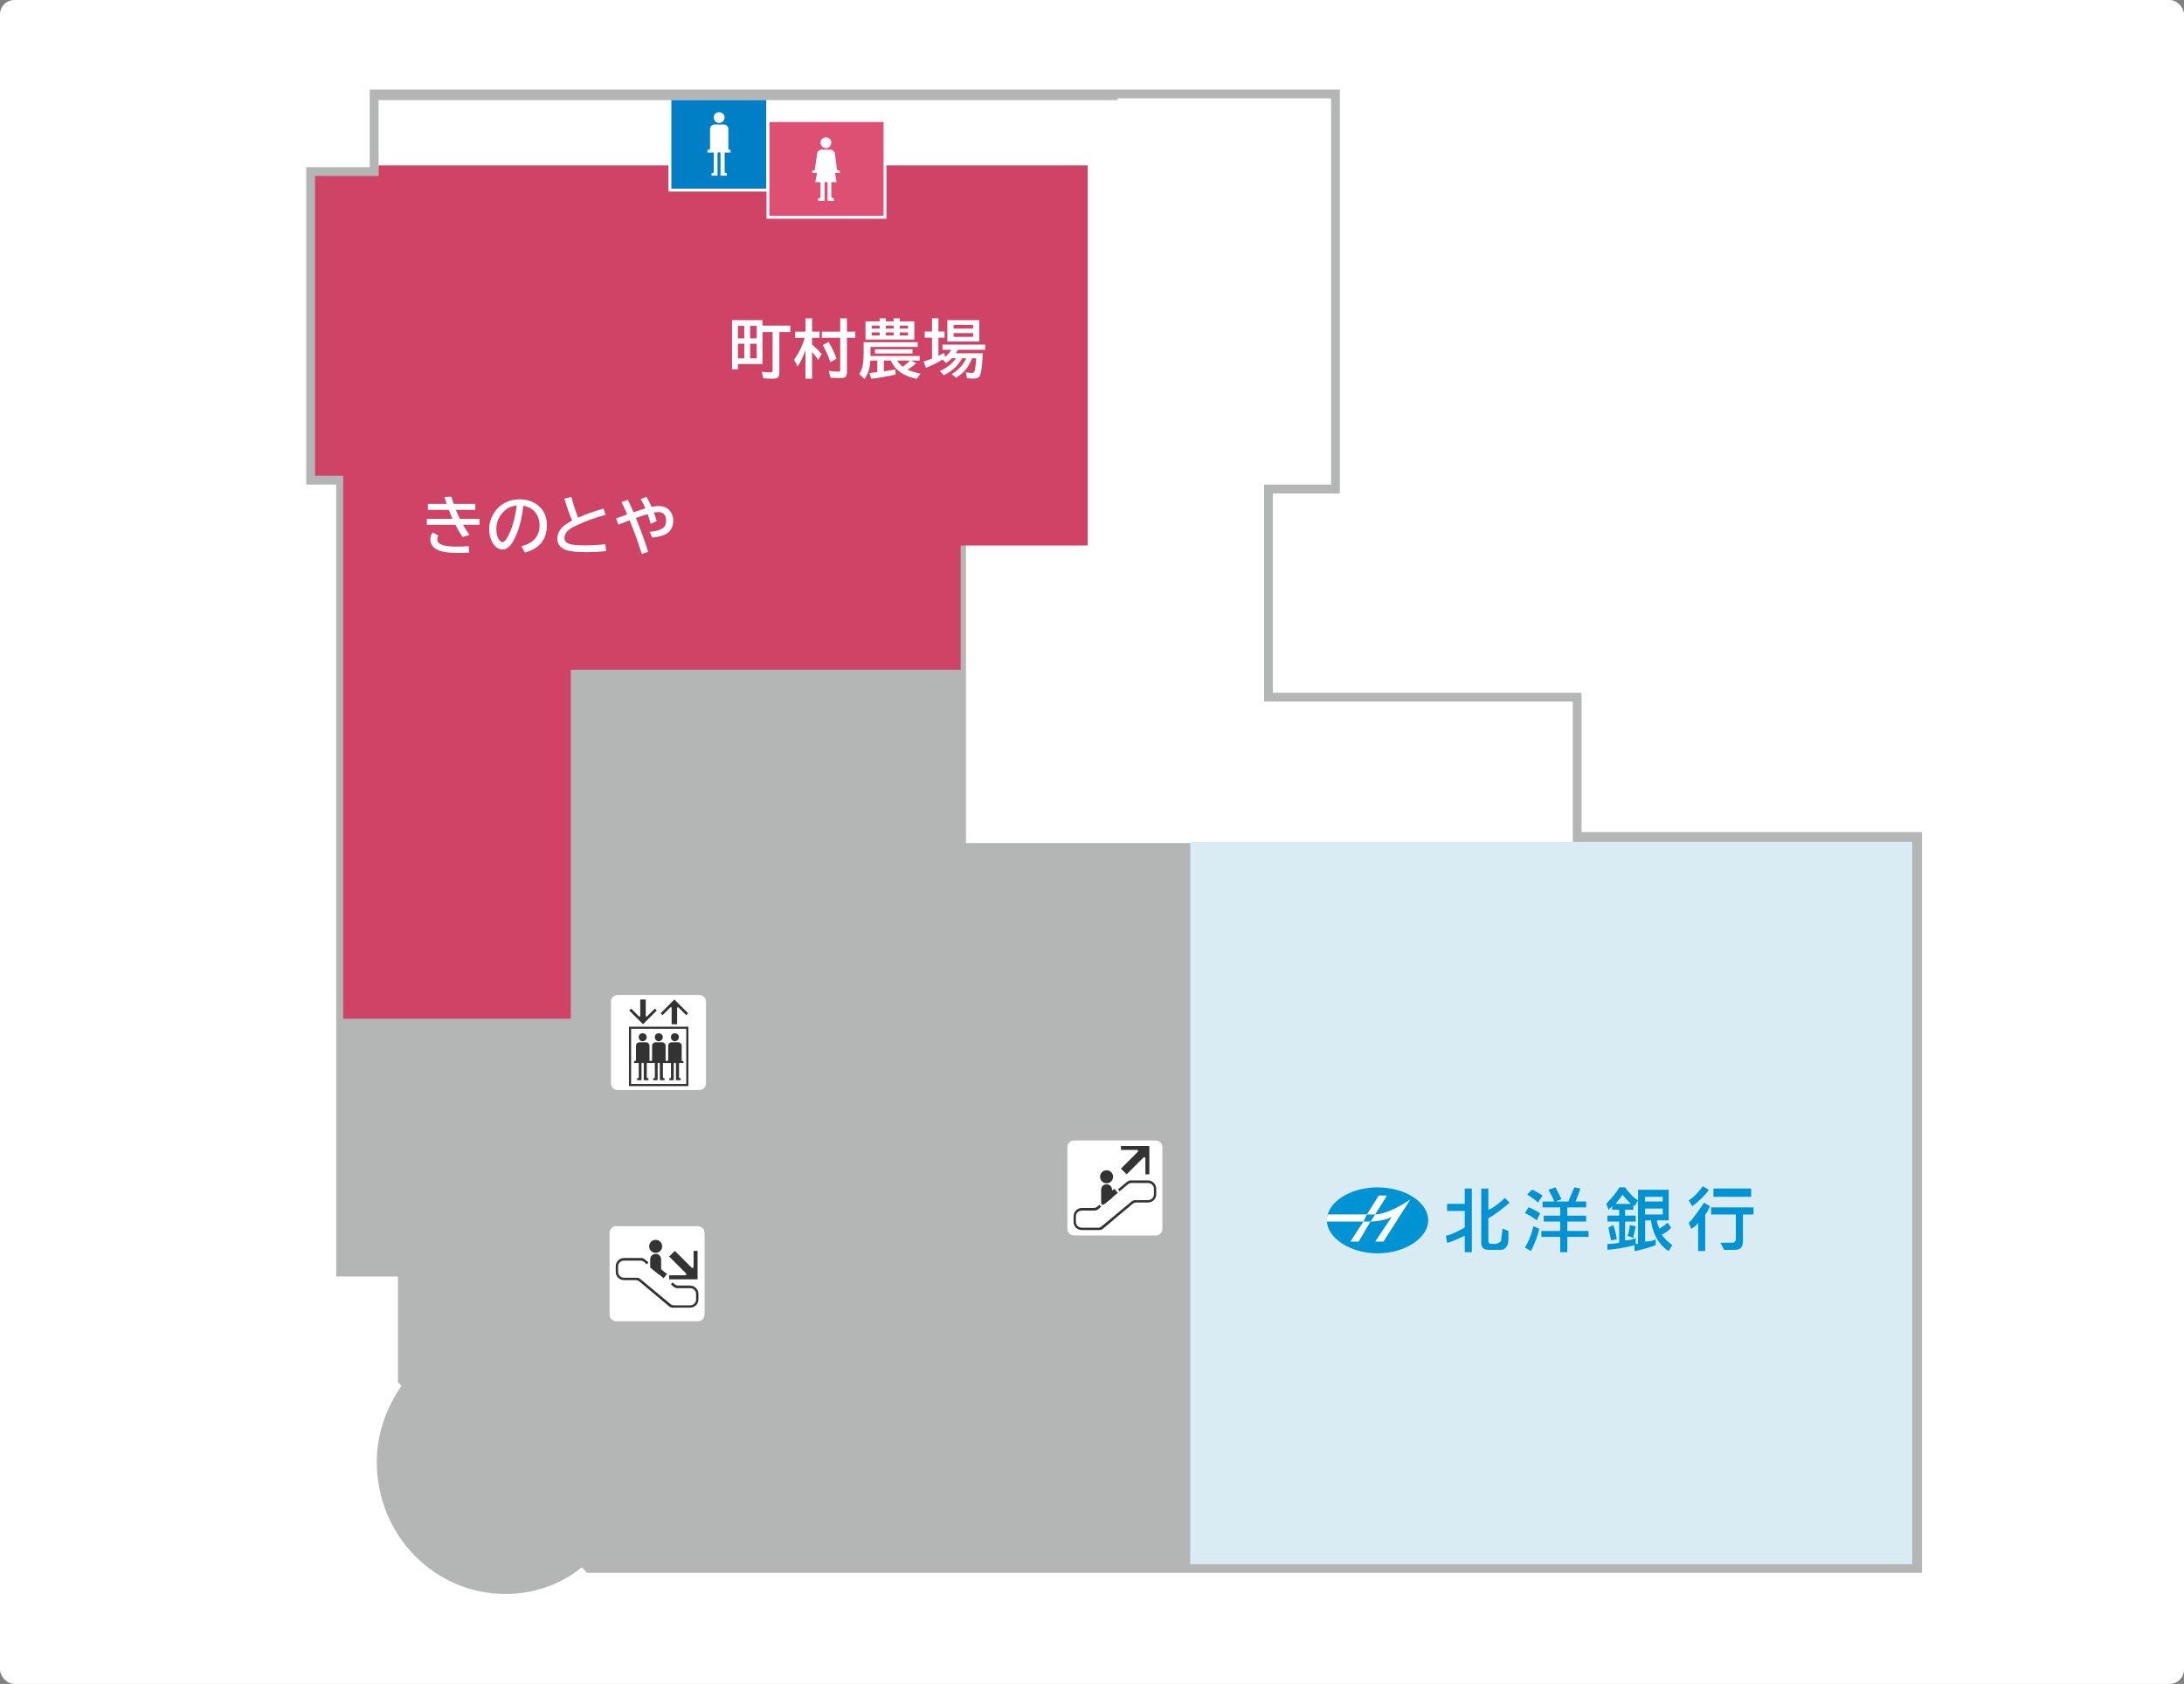
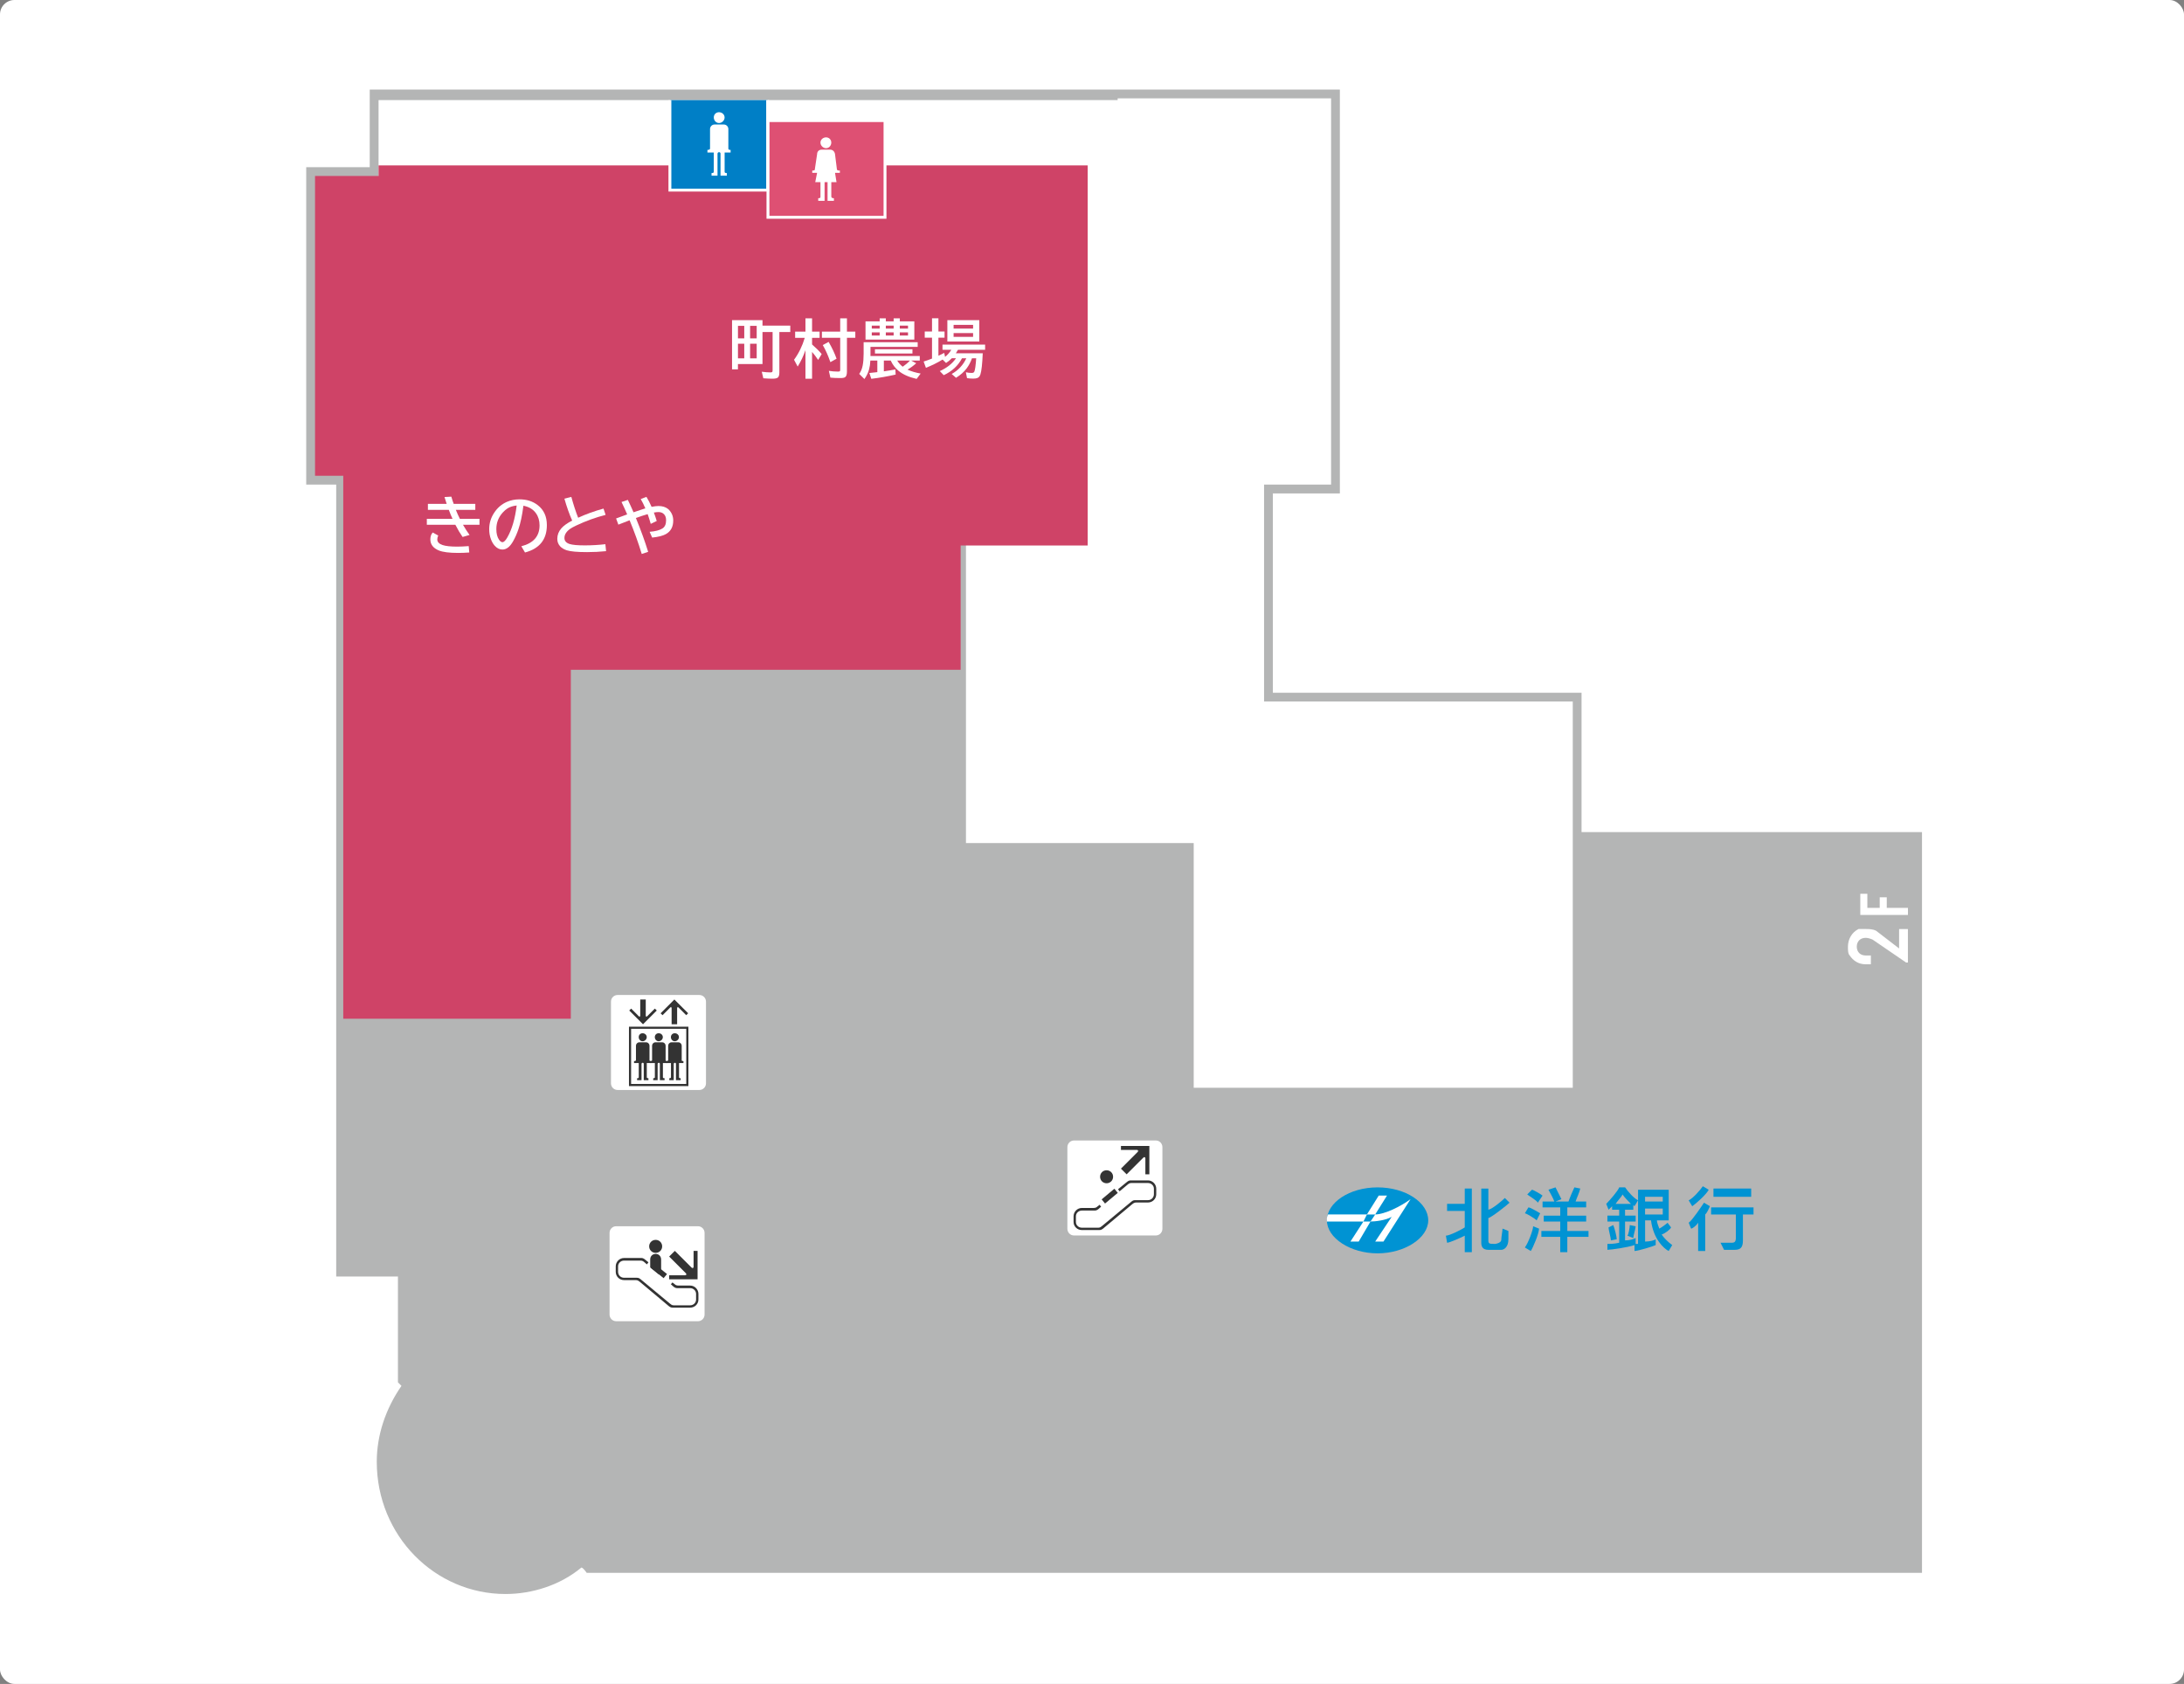
<svg xmlns="http://www.w3.org/2000/svg" width="756" height="583" viewBox="0 0 756 583" fill="none">
  <rect x="0" y="0" width="756" height="583" fill="#808080" stroke="none" />
  <rect width="756" height="583" rx="5" fill="white" />
  <g clip-path="url(#clip0_4134_3662)">
    <g clip-path="url(#clip1_4134_3662)">
      <path d="M116.38 167.78V441.95H137.75V478.59L138.97 479.81C133.47 487.75 130.42 496.91 130.42 506.07C130.42 531.72 150.57 551.87 174.99 551.87C184.15 551.87 193.92 548.82 201.25 542.71C201.86 542.71 203.08 544.54 203.08 544.54H665.31V288.08H547.46V239.84H440.6V170.84H463.8V31H127.98V57.87H106V167.78H116.38Z" fill="#B4B5B5" />
      <path d="M657.38 328.37V321.65H660.43V333.25H659.82L648.22 325.31C648.22 325.31 647 324.7 645.78 324.7C643.95 324.7 642.73 325.92 642.73 327.75C642.73 329.58 643.95 330.8 645.78 330.8H647.61V333.85H645.78C643.34 333.85 641.51 332.63 640.28 330.8C639.67 330.19 639.67 328.97 639.67 327.75C639.67 325.31 640.89 322.87 643.33 321.64H645.77C646.99 321.64 648.21 321.64 649.43 322.25L657.37 328.36L657.38 328.37Z" fill="white" />
      <path d="M646.39 314.32H650.67V310.66H653.11V314.32H660.44V316.77H643.95V309.44H646.39V314.32Z" fill="white" />
      <path fill-rule="evenodd" clip-rule="evenodd" d="M334.37 123.07H437.56V291.88H334.37V123.07Z" fill="white" />
      <path fill-rule="evenodd" clip-rule="evenodd" d="M386.88 34.05H460.76V167.77H386.88V34.05ZM295.9 179.99H311.78V188.54H295.9V179.99Z" fill="white" />
      <path d="M131.04 34.66V74.96L245.22 97.56L285.52 147.02H419.24V34.66H131.04Z" fill="white" />
      <path d="M544.42 242.88H413.21V376.6H544.42V242.88Z" fill="white" />
      <path d="M336.2 117.1H307.5V136.64H336.2V117.1Z" fill="#818689" />
      <path d="M197.59 64.15H118.82V352.7H197.59V64.15Z" fill="#CF4367" />
      <path d="M187.82 60.92H109.05V164.72H187.82V60.92Z" fill="#CF4367" />
      <path d="M376.51 57.26H131.04V188.86H376.51V57.26Z" fill="#CF4367" />
      <path d="M332.53 118.08H131.04V231.89H332.53V118.08Z" fill="#CF4367" />
-       <path d="M661.92 291.47H412.01V541.54H661.92V291.47Z" fill="#D9EBF3" />
      <path d="M306.35 41.75H265.83V75.23H306.35V41.75Z" fill="#DE5073" />
      <path d="M305.85 42.25V74.73H266.33V42.25H305.85ZM306.85 41.25H265.33V75.73H306.85V41.25Z" fill="white" />
      <g clip-path="url(#clip2_4134_3662)">
        <path d="M287.752 49.367C287.752 50.401 286.978 51.304 285.945 51.304C284.911 51.304 284.008 50.401 284.008 49.367C284.008 48.334 284.911 47.56 285.945 47.56C286.978 47.56 287.752 48.334 287.752 49.367Z" fill="white" />
        <path d="M290.722 59.058H290.592C289.818 59.058 289.688 58.798 289.688 58.538L289.045 53.371C288.915 52.467 288.271 51.817 287.368 51.817H284.397C283.494 51.817 282.844 52.461 282.844 53.371L282.07 58.538C282.07 58.798 282.07 59.058 281.297 59.058H281.167V59.832H282.844L282.2 63.062H284.007V68.1C284.007 68.36 284.007 68.62 283.364 68.62H283.234V69.523H285.431V63.062H286.464V69.523H288.661V68.62H288.531C287.888 68.62 287.888 68.36 287.758 68.1V63.062H289.565L289.045 59.832H290.722V59.058Z" fill="white" />
      </g>
      <path d="M265.719 34.66H232.069V65.83H265.719V34.66Z" fill="#007FC6" />
      <g clip-path="url(#clip3_4134_3662)">
        <path d="M250.827 40.657C250.827 41.691 249.924 42.594 248.89 42.594C247.857 42.594 247.083 41.691 247.083 40.657C247.083 39.624 247.85 38.85 248.884 38.85C249.917 38.85 250.821 39.624 250.821 40.657H250.827Z" fill="white" />
        <path d="M252.894 51.902C252.121 51.902 252.121 51.642 252.121 51.382V44.661C252.121 43.887 251.477 43.107 250.567 43.107H247.337C246.433 43.107 245.783 43.881 245.783 44.661V51.382C245.783 51.642 245.653 51.902 244.88 51.902V52.805H247.077V59.396C247.077 59.656 247.077 59.916 246.303 59.916V60.82H248.37V53.195C248.37 52.935 248.63 52.675 248.89 52.675C249.28 52.675 249.41 52.935 249.41 53.195V60.82H251.607V59.916C250.834 59.916 250.834 59.656 250.834 59.396V52.805H252.901V51.902H252.894Z" fill="white" />
      </g>
      <path d="M266.22 66.32H231.39V34.7H232.39V65.32H265.22V34.65H266.22V66.32Z" fill="white" />
      <path d="M494.39 422.51C494.39 428.63 486.23 433.93 476.85 433.93C467.47 433.93 459.31 428.63 459.31 422.51C459.31 416.39 467.06 411.09 476.85 411.09C486.64 411.09 494.39 416.39 494.39 422.51Z" fill="#0093D3" />
      <path d="M467.46 429.85H470.32L474.4 422.91C476.03 422.91 479.7 422.5 481.74 421.28L476.03 429.85H478.89L488.27 415.16C485.01 417.61 479.29 420.46 476.03 420.46L480.11 413.93H477.25L473.17 420.46H459.71C459.3 421.28 459.3 421.68 459.3 422.5V422.91H471.95L467.46 429.85Z" fill="white" />
      <path d="M507.03 411.49V416.79H500.91V419.24H507.03V424.95C505.81 425.77 501.73 427.81 500.5 427.81L500.91 430.26C501.73 430.26 505.4 428.63 507.03 427.81V433.52H509.48V411.49H507.03Z" fill="#0093D3" />
      <path d="M512.75 411.49V430.26C512.75 431.48 513.16 432.71 515.2 432.71H519.69C520.51 432.71 522.14 431.89 522.14 429.04V426.18L520.1 425.36C520.1 426.18 519.69 428.22 519.69 429.03C519.69 429.44 519.69 430.25 517.65 430.66C515.61 430.66 515.2 430.66 515.2 429.44V421.69C516.02 421.69 521.73 417.2 522.54 416.39L520.91 414.76C520.09 415.58 516.83 418.43 515.2 418.84V411.5H512.75V411.49Z" fill="#0093D3" />
      <path d="M528.66 413.53L530.29 411.9C530.7 411.9 533.55 413.53 533.96 413.94L532.33 416.39C531.92 415.57 529.07 413.94 528.66 413.53Z" fill="#0093D3" />
      <path d="M527.84 420.06L529.06 418.02C529.88 418.02 532.32 419.65 533.14 420.06L531.92 422.51C531.1 421.69 528.25 420.06 527.84 420.06Z" fill="#0093D3" />
      <path d="M527.84 431.89C529.06 430.26 530.7 425.77 530.7 424.55L532.74 425.37C532.74 427 530.7 431.9 529.88 433.12L527.84 431.9V431.89Z" fill="#0093D3" />
      <path d="M542.53 426.18V422.92H549.06V420.88H542.53V418.02H549.06V415.98H545.39C545.8 414.76 546.61 413.12 547.02 411.49L544.98 411.08C544.57 411.9 543.35 414.75 542.94 415.98H538.45L540.49 415.16C540.08 414.34 538.86 411.9 538.45 411.08L536 411.9C536.41 412.72 537.63 414.76 538.04 415.98H533.96V418.02H540.08V420.88H534.37V422.92H540.08V426.18H533.55V428.22H540.08V433.52H542.53V428.22H549.87V426.18H542.53Z" fill="#0093D3" />
      <path d="M569.45 420.47H575.57V418.43H569.45V420.47ZM569.45 415.98H575.57V414.35H569.45V415.98ZM567.01 430.67V415.57L565.79 417.61L565.38 417.2V418.83H562.52V420.87H566.19V422.91H562.52V429.44C564.15 429.44 565.38 429.03 566.19 428.62V430.66H567.01V430.67ZM559.25 416.8H564.55C563.73 415.98 562.1 414.35 561.69 413.54C561.28 414.36 560.06 415.58 559.24 416.8H559.25ZM578.84 431.08L577.62 433.12C575.99 432.3 572.32 429.04 571.5 422.51H569.46V429.85C571.09 429.85 572.72 429.44 573.13 429.03V431.07C572.31 431.48 567.01 433.11 565.79 433.11V431.07C563.34 431.89 557.63 432.7 556.41 432.7V430.66C557.23 430.66 558.86 430.66 560.49 430.25V422.91H556.41V420.87H560.49V418.83H558.04V417.61C557.63 418.02 557.22 418.43 556.82 418.83L556 416.79C557.22 415.57 560.08 412.3 560.49 411.08H562.53C563.35 412.3 565.39 414.75 567.02 415.57V411.9H577.63V422.51H573.55C573.55 423.33 573.96 424.14 574.37 425.37C575.19 424.96 576.82 423.74 577.23 423.33L578.45 424.96C578.04 425.78 576.41 427 575.19 427.41C576.01 428.63 577.23 429.86 578.86 431.08H578.84ZM563.33 427.81L565.37 428.63C565.37 427.81 566.19 425.37 566.19 424.55L564.15 424.14C564.15 424.96 563.74 427.4 563.33 427.81ZM559.66 429.04L557.62 429.45C557.62 428.63 556.8 425.78 556.8 424.96L558.43 424.14C558.84 424.96 559.65 428.22 559.65 429.04H559.66Z" fill="#0093D3" />
      <path d="M606.18 411.49H593.12V414.35H606.18V411.49Z" fill="#0093D3" />
      <path d="M606.99 418.02H592.3V420.47H600.87V428.63C600.87 430.26 600.05 430.26 599.24 430.26H595.57L596.79 432.71H600.46C602.5 432.71 603.32 431.89 603.32 429.45V420.47H606.99V418.02Z" fill="#0093D3" />
      <path d="M591.89 417.61L589.85 416.39C589.03 417.61 585.77 422.51 584.55 423.33L585.37 425.37C585.78 425.37 587 424.55 587.82 423.33V433.12H590.27V420.47C591.09 419.65 591.49 418.43 591.9 417.61H591.89Z" fill="#0093D3" />
      <path d="M589.45 410.68C588.63 411.9 586.19 414.76 584.55 415.58L585.77 417.62C586.99 416.8 590.67 413.54 591.48 411.91L589.44 410.69L589.45 410.68Z" fill="#0093D3" />
      <path d="M476.03 420.47H473.17L471.95 422.92H474.4L476.03 420.47Z" fill="#0093D3" />
      <path d="M242.08 344.48H213.79C212.52 344.48 211.49 345.51 211.49 346.78V375.07C211.49 376.34 212.52 377.37 213.79 377.37H242.08C243.35 377.37 244.38 376.34 244.38 375.07V346.78C244.38 345.51 243.35 344.48 242.08 344.48Z" fill="white" />
      <g clip-path="url(#clip4_4134_3662)">
        <path d="M232.01 348.808L229.339 351.479L228.673 350.813L232.772 346.706L233.438 346.04L234.104 346.706L238.204 350.806L237.538 351.472L234.867 348.8C234.615 348.549 234.393 348.771 234.423 349.052L234.393 348.319V354.617H232.484V348.319L232.454 349.052C232.484 348.763 232.262 348.541 232.01 348.8V348.808Z" fill="#333333" />
        <path d="M224.011 351.856L226.682 349.185L227.348 349.851L223.249 353.951L222.583 354.617L221.917 353.951L217.81 349.858L218.476 349.192L221.147 351.864C221.399 352.115 221.621 351.893 221.591 351.612L221.621 352.345V346.04H223.53V352.337L223.559 351.605C223.53 351.893 223.752 352.115 224.003 351.856H224.011Z" fill="#333333" />
        <path d="M223.87 359.064C223.87 359.826 223.204 360.5 222.434 360.5C221.665 360.5 221.095 359.834 221.095 359.064C221.095 358.294 221.665 357.725 222.434 357.725C223.204 357.725 223.87 358.294 223.87 359.064Z" fill="#333333" />
        <path d="M225.395 367.374C224.825 367.374 224.825 367.182 224.825 366.989V362.017C224.825 361.447 224.344 360.87 223.678 360.87H221.288C220.622 360.87 220.141 361.439 220.141 362.017V366.989C220.141 367.182 220.044 367.374 219.475 367.374V368.04H221.103V372.917C221.103 373.109 221.103 373.302 220.533 373.302V373.968H222.065V368.329C222.065 368.136 222.257 367.944 222.449 367.944C222.738 367.944 222.834 368.136 222.834 368.329V373.968H224.462V373.302C223.892 373.302 223.892 373.109 223.892 372.917V368.04H225.424V367.374H225.395Z" fill="#333333" />
        <path d="M229.443 359.064C229.443 359.826 228.777 360.5 228.007 360.5C227.238 360.5 226.668 359.834 226.668 359.064C226.668 358.294 227.238 357.725 228.007 357.725C228.777 357.725 229.443 358.294 229.443 359.064Z" fill="#333333" />
        <path d="M230.975 367.374C230.405 367.374 230.405 367.182 230.405 366.989V362.017C230.405 361.447 229.924 360.87 229.258 360.87H226.868C226.202 360.87 225.721 361.439 225.721 362.017V366.989C225.721 367.182 225.624 367.374 225.055 367.374V368.04H226.683V372.917C226.683 373.109 226.683 373.302 226.113 373.302V373.968H227.645V368.329C227.645 368.136 227.837 367.944 228.029 367.944C228.318 367.944 228.414 368.136 228.414 368.329V373.968H230.042V373.302C229.472 373.302 229.472 373.109 229.472 372.917V368.04H231.004V367.374H230.975Z" fill="#333333" />
        <path d="M235.014 359.064C235.014 359.826 234.348 360.5 233.579 360.5C232.809 360.5 232.239 359.834 232.239 359.064C232.239 358.294 232.809 357.725 233.579 357.725C234.348 357.725 235.014 358.294 235.014 359.064Z" fill="#333333" />
        <path d="M236.546 367.374C235.976 367.374 235.976 367.182 235.976 366.989V362.017C235.976 361.447 235.495 360.87 234.829 360.87H232.439C231.773 360.87 231.292 361.439 231.292 362.017V366.989C231.292 367.182 231.196 367.374 230.626 367.374V368.04H232.254V372.917C232.254 373.109 232.254 373.302 231.684 373.302V373.968H233.216V368.329C233.216 368.136 233.408 367.944 233.601 367.944C233.889 367.944 233.986 368.136 233.986 368.329V373.968H235.614V373.302C235.044 373.302 235.044 373.109 235.044 372.917V368.04H236.576V367.374H236.546Z" fill="#333333" />
        <path d="M238.293 376.025H217.721V355.453H238.293V376.025ZM218.461 375.285H237.553V356.193H218.461V375.285Z" fill="#333333" />
      </g>
      <path d="M400.07 394.85H371.78C370.51 394.85 369.48 395.88 369.48 397.15V425.44C369.48 426.71 370.51 427.74 371.78 427.74H400.07C401.341 427.74 402.37 426.71 402.37 425.44V397.15C402.37 395.88 401.341 394.85 400.07 394.85Z" fill="white" />
      <g clip-path="url(#clip5_4134_3662)">
        <path d="M393.527 398.12H388.022V396.74H396.475H397.855V398.12V406.573H396.475V401.068C396.475 400.543 396.017 400.543 395.755 400.873L396.475 400.085L389.987 406.573L388.022 404.608L394.51 398.12L393.722 398.84C394.052 398.578 394.052 398.12 393.527 398.12Z" fill="#333333" />
        <path d="M386.92 412.993L382.51 416.683L381.34 415.243L385.75 411.553L386.92 412.993Z" fill="#333333" />
        <path d="M385.3 407.413C385.3 408.673 384.31 409.663 383.05 409.663C381.79 409.663 380.8 408.673 380.8 407.413C380.8 406.153 381.79 405.163 383.05 405.163C384.31 405.163 385.3 406.153 385.3 407.413Z" fill="#333333" />
        <path d="M380.62 417.043H380.53V417.133H380.62V417.043Z" fill="#333333" />
-         <path d="M383.05 410.023C381.97 410.023 381.16 410.833 381.16 412.003V416.413C381.16 416.953 381.7 417.403 382.15 416.953L384.94 414.703V411.913C384.94 410.833 384.13 410.023 383.05 410.023Z" fill="#333333" />
        <path d="M397.36 408.673H391.33C390.79 408.673 390.43 408.943 389.98 409.303L387.01 411.733L387.55 412.453L390.34 410.113C390.79 409.753 391.06 409.573 391.69 409.573H397.36C398.53 409.573 399.43 410.473 399.43 411.553V413.443C399.43 414.613 398.53 415.513 397.36 415.513H392.95C392.32 415.513 392.05 415.693 391.6 416.053L381.52 424.423C381.07 424.783 380.8 425.053 380.17 425.053H374.5C373.33 425.053 372.43 424.153 372.43 423.073V421.093C372.43 420.013 373.33 419.113 374.5 419.113H378.91C379.45 419.113 379.81 418.933 380.26 418.573L381.16 417.763L380.62 417.133L379.81 417.763C379.54 418.033 379.18 418.213 378.55 418.213H374.5C372.88 418.213 371.62 419.563 371.62 421.093V423.073C371.62 424.603 372.88 425.863 374.5 425.863H380.53C381.07 425.863 381.43 425.683 381.88 425.323L391.87 416.953C392.32 416.593 392.68 416.323 393.31 416.323H397.36C398.98 416.323 400.24 415.063 400.24 413.443V411.553C400.24 410.023 398.98 408.673 397.36 408.673Z" fill="#333333" />
      </g>
      <path d="M241.59 424.54H213.3C212.03 424.54 211 425.57 211 426.84V455.13C211 456.4 212.03 457.43 213.3 457.43H241.59C242.86 457.43 243.89 456.4 243.89 455.13V426.84C243.89 425.57 242.86 424.54 241.59 424.54Z" fill="white" />
      <g clip-path="url(#clip6_4134_3662)">
        <path d="M237.14 441.53H231.635V442.91H241.467V433.07H240.087V438.575C240.087 439.1 239.63 439.1 239.367 438.77L240.087 439.558L233.6 433.07L231.635 435.035L238.122 441.523L237.335 440.803C237.665 441.065 237.665 441.523 237.14 441.523V441.53Z" fill="#333333" />
        <path d="M229.707 442.52L225.222 438.92L226.407 437.488L230.892 441.095L229.707 442.52Z" fill="#333333" />
        <path d="M229.212 431.51C229.212 432.77 228.222 433.76 226.962 433.76C225.702 433.76 224.712 432.77 224.712 431.51C224.712 430.25 225.702 429.26 226.962 429.26C228.222 429.26 229.212 430.25 229.212 431.51Z" fill="#333333" />
        <path d="M226.962 434.12C228.042 434.12 228.852 434.93 228.852 436.1V440.51C228.852 441.05 228.312 441.5 227.862 441.05L225.072 438.8V436.01C225.072 434.93 225.882 434.12 226.962 434.12Z" fill="#333333" />
        <path d="M216.02 435.538H222.05C222.59 435.538 222.95 435.808 223.4 436.168L224.465 437.03L223.925 437.75L223.04 436.978C222.59 436.618 222.32 436.438 221.69 436.438H216.02C214.85 436.438 213.95 437.338 213.95 438.418V440.308C213.95 441.478 214.85 442.378 216.02 442.378H220.43C221.06 442.378 221.33 442.558 221.78 442.918L231.86 451.288C232.31 451.648 232.58 451.918 233.21 451.918H238.88C240.05 451.918 240.95 451.018 240.95 449.938V447.958C240.95 446.878 240.05 445.978 238.88 445.978H234.47C233.93 445.978 233.57 445.798 233.12 445.438L232.22 444.628L232.76 443.998L233.57 444.628C233.84 444.898 234.2 445.078 234.83 445.078H238.88C240.5 445.078 241.76 446.428 241.76 447.958V449.938C241.76 451.468 240.5 452.728 238.88 452.728H232.85C232.31 452.728 231.95 452.548 231.5 452.188L221.51 443.818C221.06 443.458 220.7 443.188 220.07 443.188H216.02C214.4 443.188 213.14 441.928 213.14 440.308V438.418C213.14 436.888 214.4 435.538 216.02 435.538Z" fill="#333333" />
      </g>
      <path d="M148.11 174.45H154.62C154.38 173.78 154.13 172.99 153.86 172.08L156.23 171.95C156.51 172.9 156.78 173.74 157.05 174.45H164.53V176.52H157.79C158.2 177.54 158.66 178.57 159.18 179.62H165.98V181.69H160.27C161.02 183 161.78 184.18 162.54 185.21L160.13 185.91C159.3 184.73 158.46 183.32 157.63 181.69H147.75V179.62H156.64C156.22 178.74 155.8 177.7 155.36 176.52H148.12V174.45H148.11ZM162.43 191.28C161.05 191.38 159.78 191.43 158.6 191.43C155.5 191.43 153.25 191.14 151.86 190.56C149.93 189.75 148.97 188.47 148.97 186.73C148.97 185.75 149.24 184.96 149.78 184.36L151.7 185.41C151.48 185.86 151.37 186.31 151.37 186.75C151.37 187.65 151.99 188.3 153.22 188.71C154.32 189.07 155.99 189.25 158.25 189.25C159.38 189.25 160.71 189.19 162.25 189.07L162.44 191.29L162.43 191.28Z" fill="white" />
      <path d="M180.46 189.12C184.66 188.06 186.77 185.65 186.77 181.89C186.77 180.25 186.35 178.84 185.5 177.66C184.55 176.33 183.12 175.47 181.18 175.09C180.76 178.41 180.18 181.13 179.45 183.25C178.95 184.73 178.33 186.13 177.58 187.45C176.51 189.33 175.29 190.26 173.92 190.26C172.9 190.26 172 189.8 171.2 188.88C170.69 188.3 170.28 187.59 169.96 186.74C169.54 185.64 169.34 184.47 169.34 183.21C169.34 181.17 169.9 179.29 171.03 177.57C172.17 175.82 173.65 174.54 175.47 173.75C176.8 173.17 178.25 172.88 179.83 172.88C182.3 172.88 184.4 173.54 186.12 174.87C188.24 176.5 189.3 178.8 189.3 181.78C189.3 186.77 186.78 189.94 181.73 191.28L180.46 189.12ZM178.84 175.01C177.57 175.15 176.51 175.49 175.66 176.03C175.12 176.38 174.58 176.85 174.04 177.43C172.55 179.08 171.81 180.99 171.81 183.16C171.81 184.74 172.13 185.98 172.76 186.88C173.15 187.43 173.53 187.71 173.91 187.71C174.43 187.71 175.01 187.14 175.65 186C177.23 183.23 178.29 179.57 178.85 175.02L178.84 175.01Z" fill="white" />
      <path d="M209.78 190.82C207.66 191.04 205.47 191.15 203.21 191.15C199.87 191.15 197.53 190.94 196.2 190.52C195.23 190.21 194.46 189.75 193.89 189.14C193.24 188.43 192.91 187.57 192.91 186.55C192.91 185.21 193.37 184.01 194.29 182.94C195.07 182.03 196.33 181.13 198.06 180.23C197.07 178.01 196.18 175.48 195.37 172.65L197.77 172.03C198.52 174.75 199.3 177.16 200.13 179.25C202.89 177.98 205.81 176.93 208.91 176.08L209.63 178.26C206.24 179.12 202.86 180.34 199.51 181.92C198.47 182.41 197.73 182.82 197.3 183.13C196.02 184.07 195.38 185.11 195.38 186.26C195.38 187.26 195.97 187.95 197.16 188.34C198.15 188.66 199.92 188.82 202.47 188.82C204.83 188.82 207.19 188.68 209.55 188.41L209.8 190.81L209.78 190.82Z" fill="white" />
      <path d="M217.34 173.08C217.91 174.25 218.56 175.67 219.3 177.36C220.01 177.1 220.92 176.79 222.03 176.44C222.63 176.25 223.09 176.1 223.39 176C222.89 174.81 222.35 173.73 221.79 172.77L223.77 172.02C224.42 173.09 225.02 174.24 225.55 175.48C226.49 175.29 227.28 175.19 227.93 175.19C229.29 175.19 230.4 175.53 231.26 176.22C231.39 176.33 231.5 176.43 231.59 176.53C232.56 177.56 233.04 178.79 233.04 180.2C233.04 182.4 232.19 183.97 230.49 184.92C229.49 185.49 227.91 185.89 225.75 186.12L224.87 184.12C226.85 183.96 228.31 183.58 229.27 182.98C230.14 182.45 230.57 181.5 230.57 180.13C230.57 179.24 230.34 178.55 229.87 178.05C229.4 177.53 228.74 177.28 227.89 177.28C227.51 177.28 226.99 177.34 226.34 177.45C226.68 178.34 227.01 179.31 227.33 180.37L225.26 181.37C224.89 180.07 224.53 178.94 224.19 178C222.92 178.37 221.57 178.81 220.12 179.34C221.84 183.55 223.25 187.45 224.36 191.05L222.14 191.79C220.98 187.97 219.58 184.09 217.94 180.13L217.55 180.28C215.9 180.91 214.74 181.36 214.05 181.64L213.26 179.5L213.56 179.39C215.21 178.78 216.4 178.35 217.1 178.09C216.42 176.51 215.77 175.08 215.14 173.8L217.32 173.07L217.34 173.08Z" fill="white" />
      <path d="M263.95 112.73H273.56V114.95H269.78V128.99C269.78 129.84 269.6 130.41 269.25 130.71C268.93 130.97 268.32 131.11 267.41 131.11C266.57 131.11 265.5 131.06 264.23 130.97L263.69 128.7C264.83 128.85 265.83 128.93 266.7 128.93C267.02 128.93 267.23 128.88 267.31 128.77C267.4 128.68 267.44 128.49 267.44 128.2V114.95H263.94V126.05H255.44V127.88H253.4V110.84H263.94V112.73H263.95ZM255.45 112.82V117.14H257.63V112.82H255.45ZM255.45 119.01V124.06H257.63V119.01H255.45ZM261.93 117.14V112.82H259.65V117.14H261.93ZM261.93 124.06V119.01H259.65V124.06H261.93Z" fill="white" />
      <path d="M278.81 121.24C278.11 123.27 277.21 125.16 276.12 126.91L274.86 124.56C276.49 122.33 277.73 119.79 278.57 116.97H275.24V114.81H278.81V110.21H281.1V114.81H283.71V116.97H281.1V119.25C282.47 120.45 283.58 121.56 284.43 122.58L283.21 124.61C282.42 123.46 281.71 122.54 281.1 121.84V131.12H278.81V121.25V121.24ZM290.84 114.81V110.21H293.17V114.81H296.07V116.95H293.17V128.71C293.17 129.66 292.96 130.28 292.55 130.58C292.26 130.79 291.7 130.89 290.88 130.89C289.6 130.89 288.45 130.84 287.44 130.74L286.91 128.39C287.95 128.56 289.01 128.65 290.1 128.65C290.47 128.65 290.68 128.59 290.76 128.46C290.81 128.37 290.84 128.18 290.84 127.91V116.95H284.5V114.81H290.84ZM287.44 125.39C286.72 123.26 285.85 121.28 284.81 119.47L286.83 118.37C288.01 120.4 288.93 122.34 289.58 124.19L287.44 125.38V125.39Z" fill="white" />
      <path d="M314.15 127.97C315.4 128.56 316.92 129.01 318.69 129.33L317.3 131.18C314.61 130.57 312.51 129.63 310.99 128.35C309.87 127.42 308.98 126.25 308.33 124.84H305.95V128.56C307.35 128.36 308.68 128.14 309.94 127.9L310.03 129.68C307.23 130.32 304.42 130.81 301.6 131.15L300.93 129.14C301.98 129.04 302.9 128.94 303.69 128.84V124.83H301.27C301.27 124.89 301.26 124.95 301.26 125.01C301.22 126.01 301.08 126.96 300.84 127.86C300.55 128.99 300.01 130.12 299.22 131.23L297.42 129.45C297.99 128.69 298.39 127.72 298.62 126.54C298.84 125.42 298.95 124.05 298.95 122.44V118.48H317.66V120.09H301.32V122.49C301.32 122.77 301.32 123.03 301.31 123.26H318.38V124.84H315.42L317.15 125.76C316.24 126.59 315.24 127.32 314.15 127.96V127.97ZM304.5 111.26V110.21H306.63V111.26H309.34V110.21H311.48V111.26H316.5V117.58H299.6V111.26H304.51H304.5ZM301.77 112.73V113.77H304.5V112.73H301.77ZM301.77 115.07V116.17H304.5V115.07H301.77ZM302.87 120.92H315.85V122.39H302.87V120.92ZM306.63 112.73V113.77H309.34V112.73H306.63ZM306.63 115.07V116.17H309.34V115.07H306.63ZM312.48 126.96C313.38 126.34 314.22 125.64 314.98 124.84H310.58C311.05 125.64 311.68 126.35 312.48 126.96ZM314.31 113.77V112.73H311.47V113.77H314.31ZM314.31 116.17V115.07H311.47V116.17H314.31Z" fill="white" />
      <path d="M336.461 124.04C335.991 125.34 335.391 126.48 334.671 127.46C333.751 128.71 332.501 129.83 330.931 130.8L329.431 129.48C331.721 128.19 333.411 126.38 334.491 124.04H333.001C331.641 126.62 329.531 128.57 326.681 129.89L325.321 128.48C327.811 127.36 329.671 125.87 330.921 124.03H329.481C328.841 124.69 328.171 125.23 327.481 125.66L326.281 124.49C324.531 125.56 322.601 126.51 320.511 127.35L319.721 125.17C320.621 124.9 321.591 124.55 322.621 124.14V116.91H320.101V114.77H322.621V110.19H324.841V114.77H326.961V116.91H324.841V123.17C325.381 122.91 326.051 122.58 326.851 122.18L327.131 123.56C328.001 122.87 328.721 122.06 329.291 121.11H326.251V119.31H341.001V121.11H331.611C331.421 121.47 331.171 121.87 330.871 122.31H340.181C340.031 126 339.761 128.45 339.361 129.66C339.171 130.25 338.841 130.65 338.371 130.85C338.041 131 337.561 131.08 336.921 131.08C336.171 131.08 335.451 131.03 334.741 130.92L334.341 128.88C335.011 129.04 335.681 129.12 336.351 129.12C336.831 129.12 337.141 128.96 337.271 128.65C337.531 128.02 337.751 126.48 337.911 124.04H336.461ZM338.991 110.84V118.24H327.931V110.84H338.991ZM330.091 112.48V113.76H336.841V112.48H330.091ZM330.091 115.31V116.63H336.841V115.31H330.091Z" fill="white" />
    </g>
  </g>
  <defs>
    <clipPath id="clip0_4134_3662">
      <rect width="560" height="521" fill="white" transform="translate(106 31)" />
    </clipPath>
    <clipPath id="clip1_4134_3662">
      <rect width="559.32" height="520.85" fill="white" transform="translate(106 31)" />
    </clipPath>
    <clipPath id="clip2_4134_3662">
      <rect width="9.562" height="21.97" fill="white" transform="translate(281.16 47.56)" />
    </clipPath>
    <clipPath id="clip3_4134_3662">
      <rect width="8.014" height="21.97" fill="white" transform="translate(244.88 38.85)" />
    </clipPath>
    <clipPath id="clip4_4134_3662">
      <rect width="20.572" height="29.985" fill="white" transform="translate(217.721 346.04)" />
    </clipPath>
    <clipPath id="clip5_4134_3662">
      <rect width="28.62" height="29.122" fill="white" transform="translate(371.62 396.74)" />
    </clipPath>
    <clipPath id="clip6_4134_3662">
      <rect width="28.62" height="23.468" fill="white" transform="translate(213.14 429.26)" />
    </clipPath>
  </defs>
</svg>